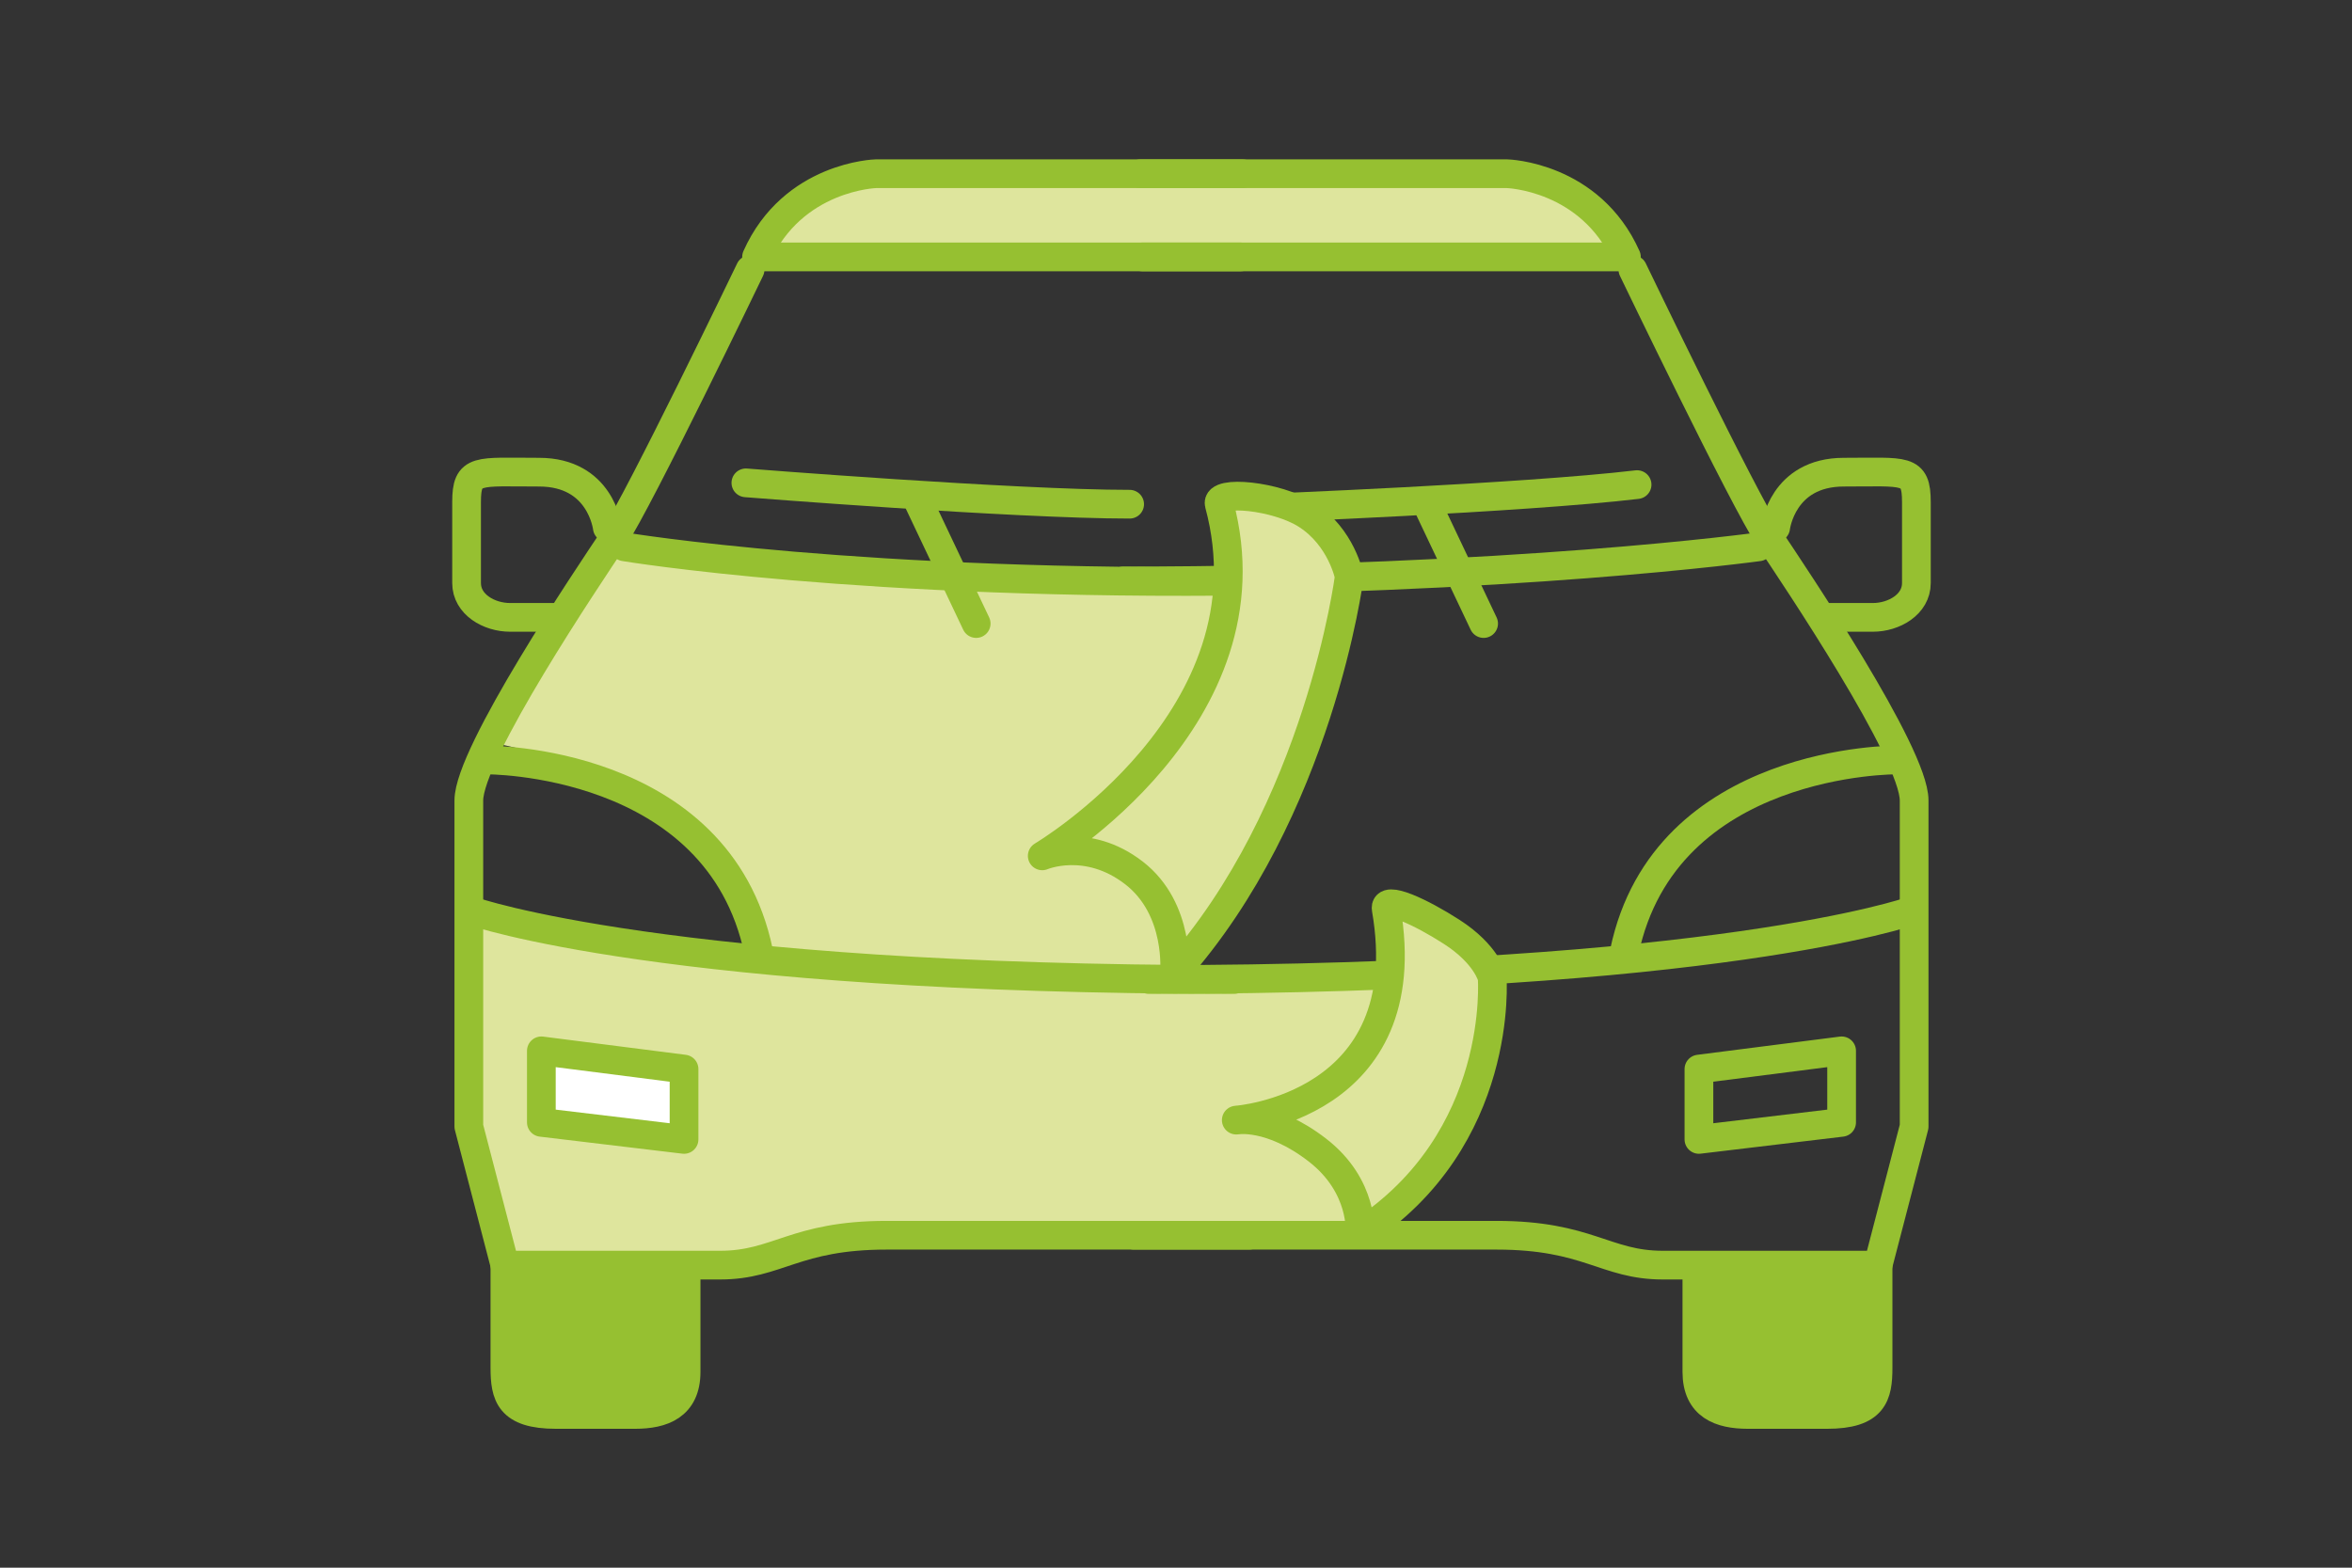
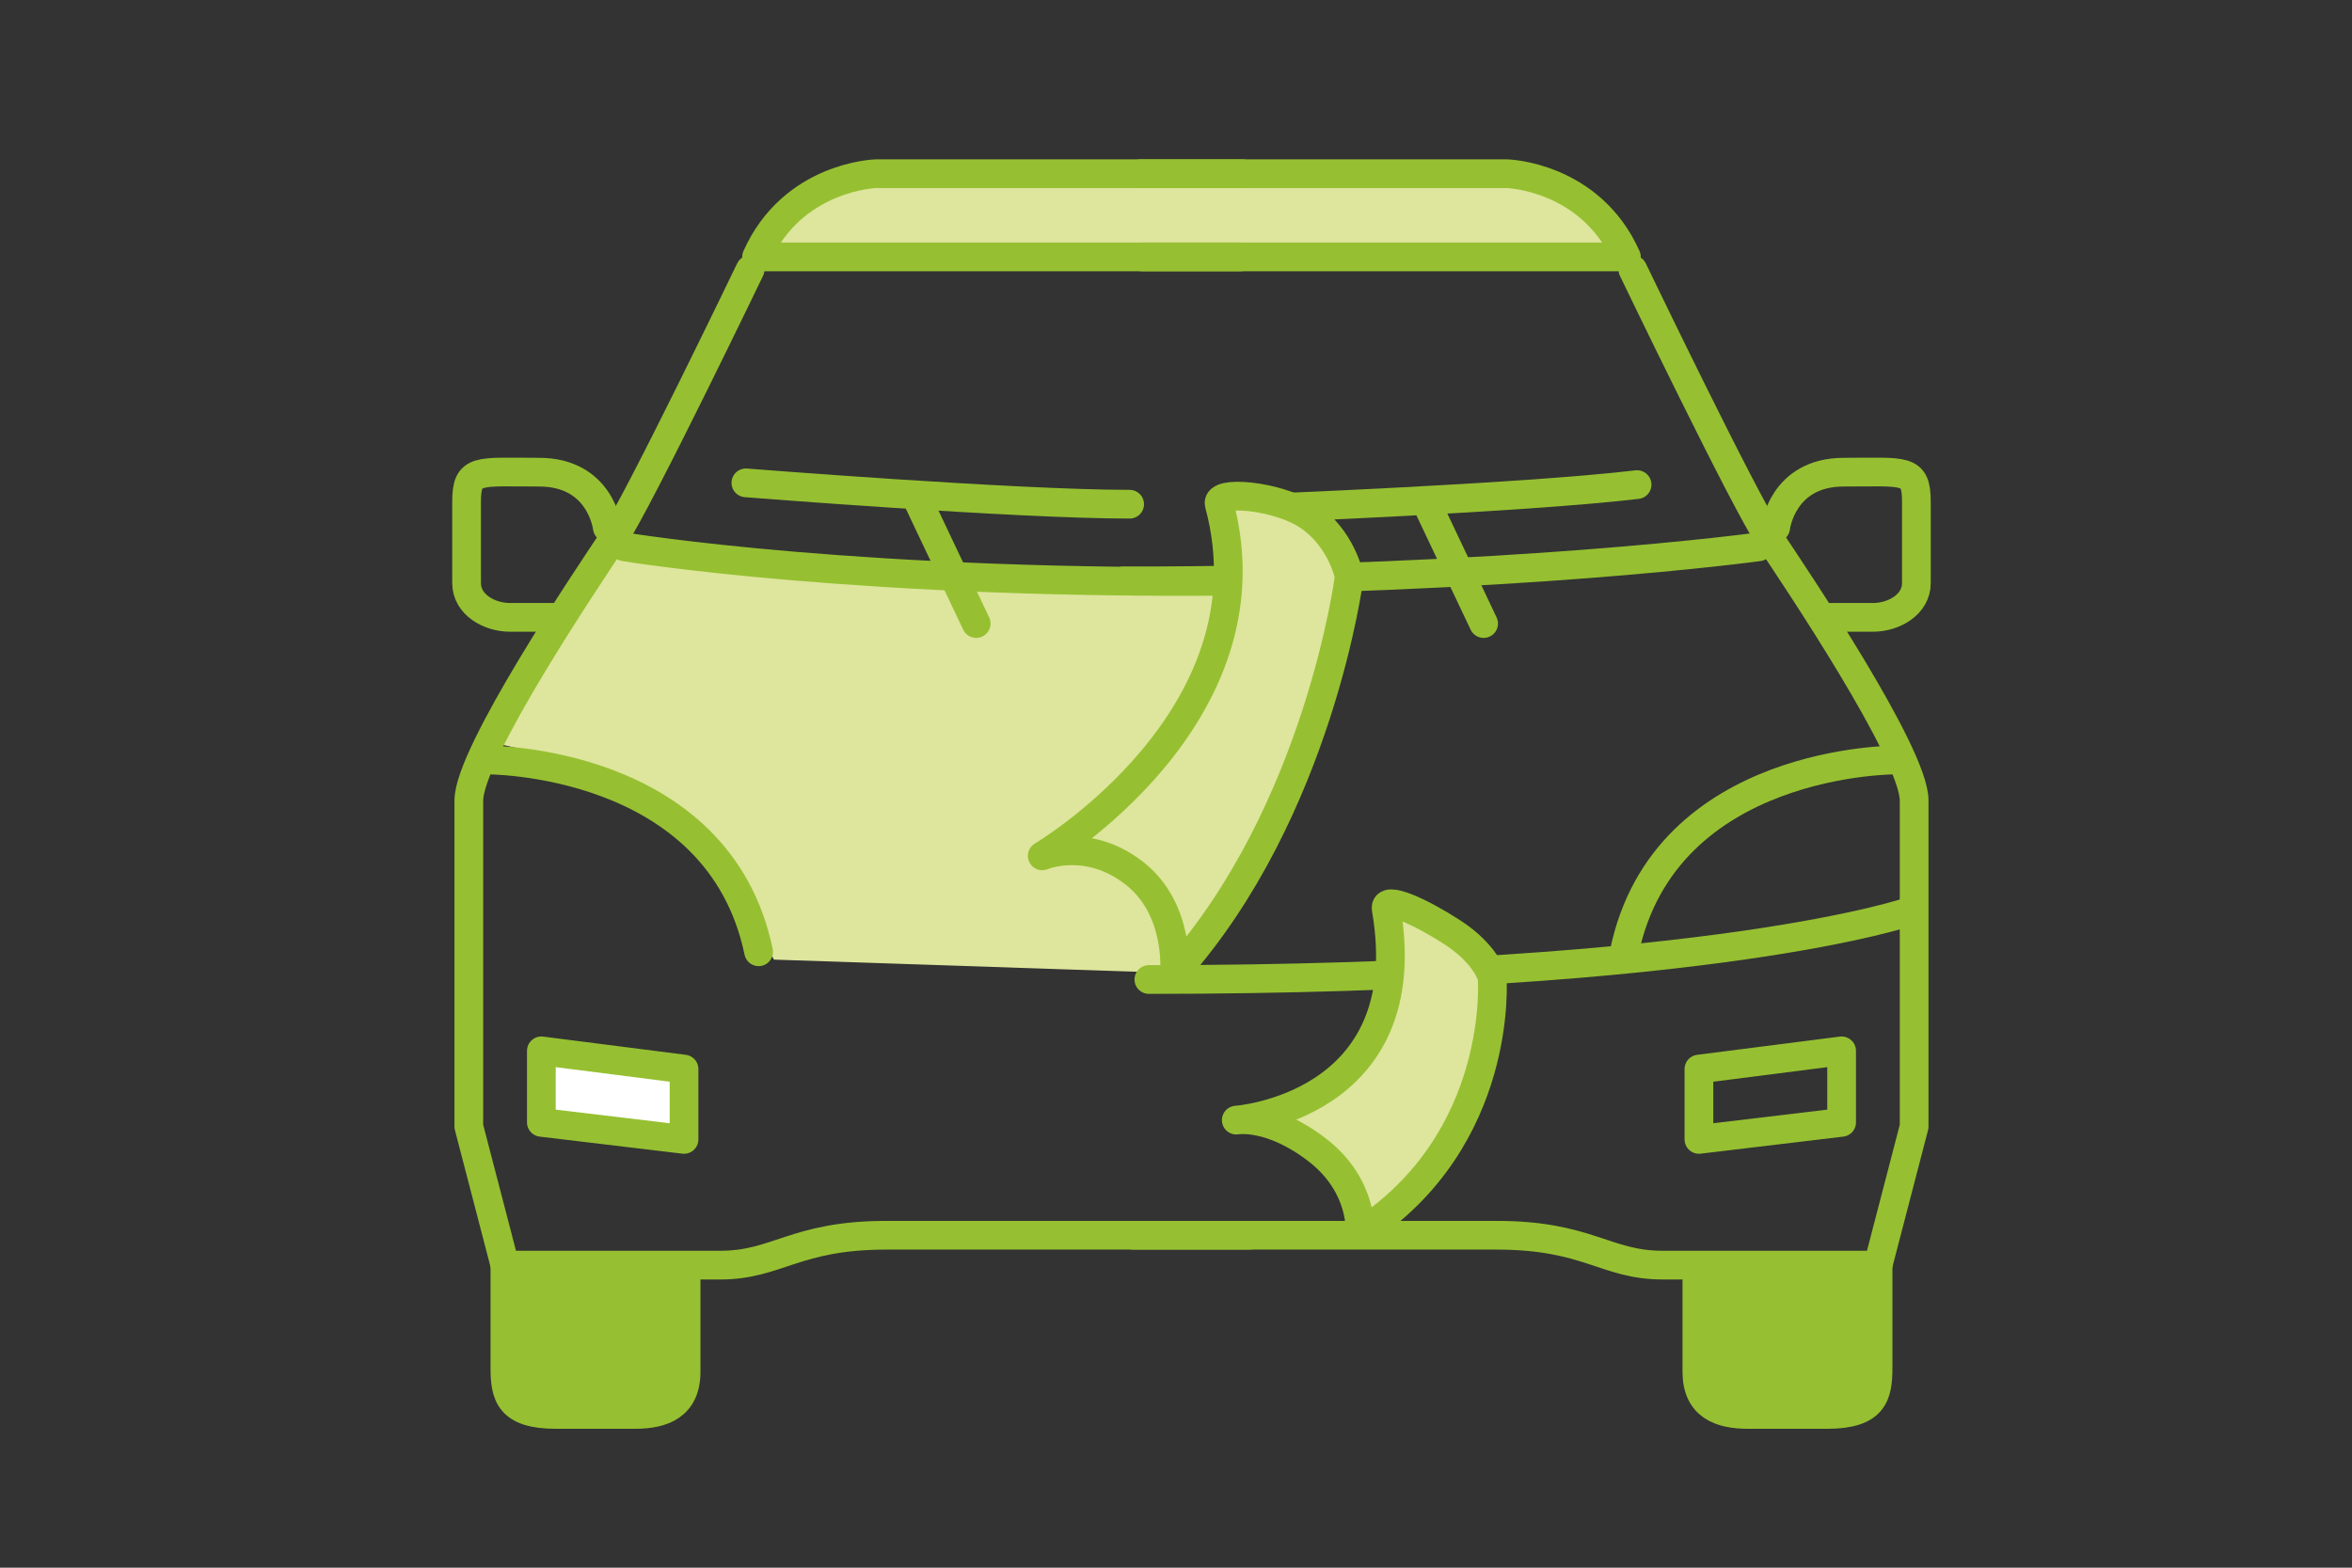
<svg xmlns="http://www.w3.org/2000/svg" id="_レイヤー_1" data-name="レイヤー 1" viewBox="0 0 240 160">
  <rect x="0" y="0" width="240" height="160" fill="#333333" stroke="none" />
  <defs>
    <style>
      .cls-1 {
        fill: #96c031;
      }

      .cls-1, .cls-2, .cls-3, .cls-4 {
        stroke: #96c031;
        stroke-linecap: round;
        stroke-linejoin: round;
        stroke-width: 2.93px;
      }

      .cls-2 {
        fill: #fff;
      }

      .cls-5, .cls-3 {
        fill: #dee59d;
      }

      .cls-4 {
        fill: none;
      }
    </style>
  </defs>
  <path class="cls-5" d="m120.98,17.73s-33.11-1.5-34.61,0-8,6.8-8,6.8l1.2,1.6,85.62.4s-3.2-8-8.8-8.4c-5.6-.4-35.41-.4-35.41-.4Z" />
-   <path class="cls-5" d="m140.78,99.75s-49.81.8-65.41-1.8c-15.6-2.6-27.21-4-27.21-4v22.6l4.4,12.2,22.6.4s5.8-3.6,14.6-3.6,47.81.6,47.81.6l3.2-26.4Z" />
  <path class="cls-5" d="m62.57,55.94l-12.6,19.8s18,3.4,22.2,10.2,6.8,12,6.8,12l40.87,1.37s-.41-8.08-4.13-10.23-7.13-3.35-7.13-3.35c0,0,12.2-9.6,14.6-15.6,2.4-6,1.8-11,1.8-11,0,0-37.81-.2-45.61-1.2-7.8-1-16.8-2-16.8-2Z" />
  <path class="cls-4" d="m126.8,17.73h-37.42s-8.49.22-12.18,8.49h49.39" />
  <path class="cls-4" d="m76.54,27.52s-11.31,23.5-13.92,27.41-14.78,21.97-14.78,26.76v33.29l3.68,14.14h21.97c5.87,0,7.61-3.05,16.97-3.05h36.99" />
  <path class="cls-4" d="m61.97,53.85s-.65-5.66-6.96-5.66-7.4-.44-7.4,3.05v8.27c0,2.18,2.28,3.5,4.45,3.5h4.57" />
  <path class="cls-4" d="m77.41,97.14c-4.13-19.8-27.85-19.58-27.85-19.58" />
-   <path class="cls-4" d="m125.93,99.97c-57.87,0-77.67-6.96-77.67-6.96" />
  <path class="cls-4" d="m63.71,55.81s24.37,4.06,64.83,3.48" />
  <line class="cls-4" x1="99.61" y1="63.64" x2="93.73" y2="51.24" />
  <path class="cls-4" d="m76.11,49.28s27.41,2.18,39.16,2.18" />
  <polygon class="cls-2" points="69.8 109.11 69.8 116.29 55.24 114.55 55.24 107.25 69.8 109.11" />
  <path class="cls-1" d="m51.52,129.13v10.44c0,2.83.44,4.79,5.22,4.79h8.05c2.83,0,5.22-.87,5.22-4.35v-10.44" />
  <path class="cls-4" d="m116.36,17.73h37.42s8.49.22,12.18,8.49h-49.39" />
  <path class="cls-4" d="m166.62,27.52s11.31,23.5,13.92,27.41c2.61,3.92,14.78,21.97,14.78,26.76,0,4.79,0,33.29,0,33.29l-3.68,14.14h-21.97c-5.87,0-7.61-3.05-16.97-3.05-9.36,0-36.99,0-36.99,0" />
  <path class="cls-4" d="m181.19,53.85s.65-5.66,6.96-5.66c6.31,0,7.4-.44,7.4,3.05s0,6.09,0,8.27-2.28,3.5-4.45,3.5h-4.57" />
  <path class="cls-4" d="m193.6,77.56s-23.71-.22-27.85,19.58" />
  <path class="cls-4" d="m194.9,93.01s-19.8,6.96-77.67,6.96" />
  <path class="cls-4" d="m179.45,55.81s-25.24,3.48-64.83,3.48" />
  <line class="cls-4" x1="151.39" y1="63.64" x2="145.51" y2="51.24" />
  <path class="cls-4" d="m128.33,51.89s27.05-1.05,38.72-2.43" />
  <polygon class="cls-4" points="173.36 109.11 173.36 116.29 187.92 114.55 187.92 107.25 173.36 109.11" />
  <path class="cls-1" d="m191.64,129.13s0,7.61,0,10.44-.44,4.79-5.22,4.79-5.22,0-8.05,0c-2.83,0-5.22-.87-5.22-4.35s0-10.44,0-10.44" />
  <path class="cls-3" d="m137.68,58.85s-3.05,23.93-17.84,40.47c0,0,.65-6.53-4.13-10.23-4.79-3.7-9.36-1.74-9.36-1.74,0,0,23.93-14.14,18.06-35.9-.39-1.46,5.87-.87,8.92,1.09,3.58,2.3,4.35,6.31,4.35,6.31Z" />
  <path class="cls-3" d="m152.26,99.75s1.31,16.54-13.49,26.11c0,0,.44-4.79-4.35-8.49-4.79-3.7-8.27-3.05-8.27-3.05,0,0,18.78-1.31,15.3-21.54-.26-1.49,3.63.36,6.67,2.32,3.58,2.3,4.13,4.64,4.13,4.64Z" />
</svg>